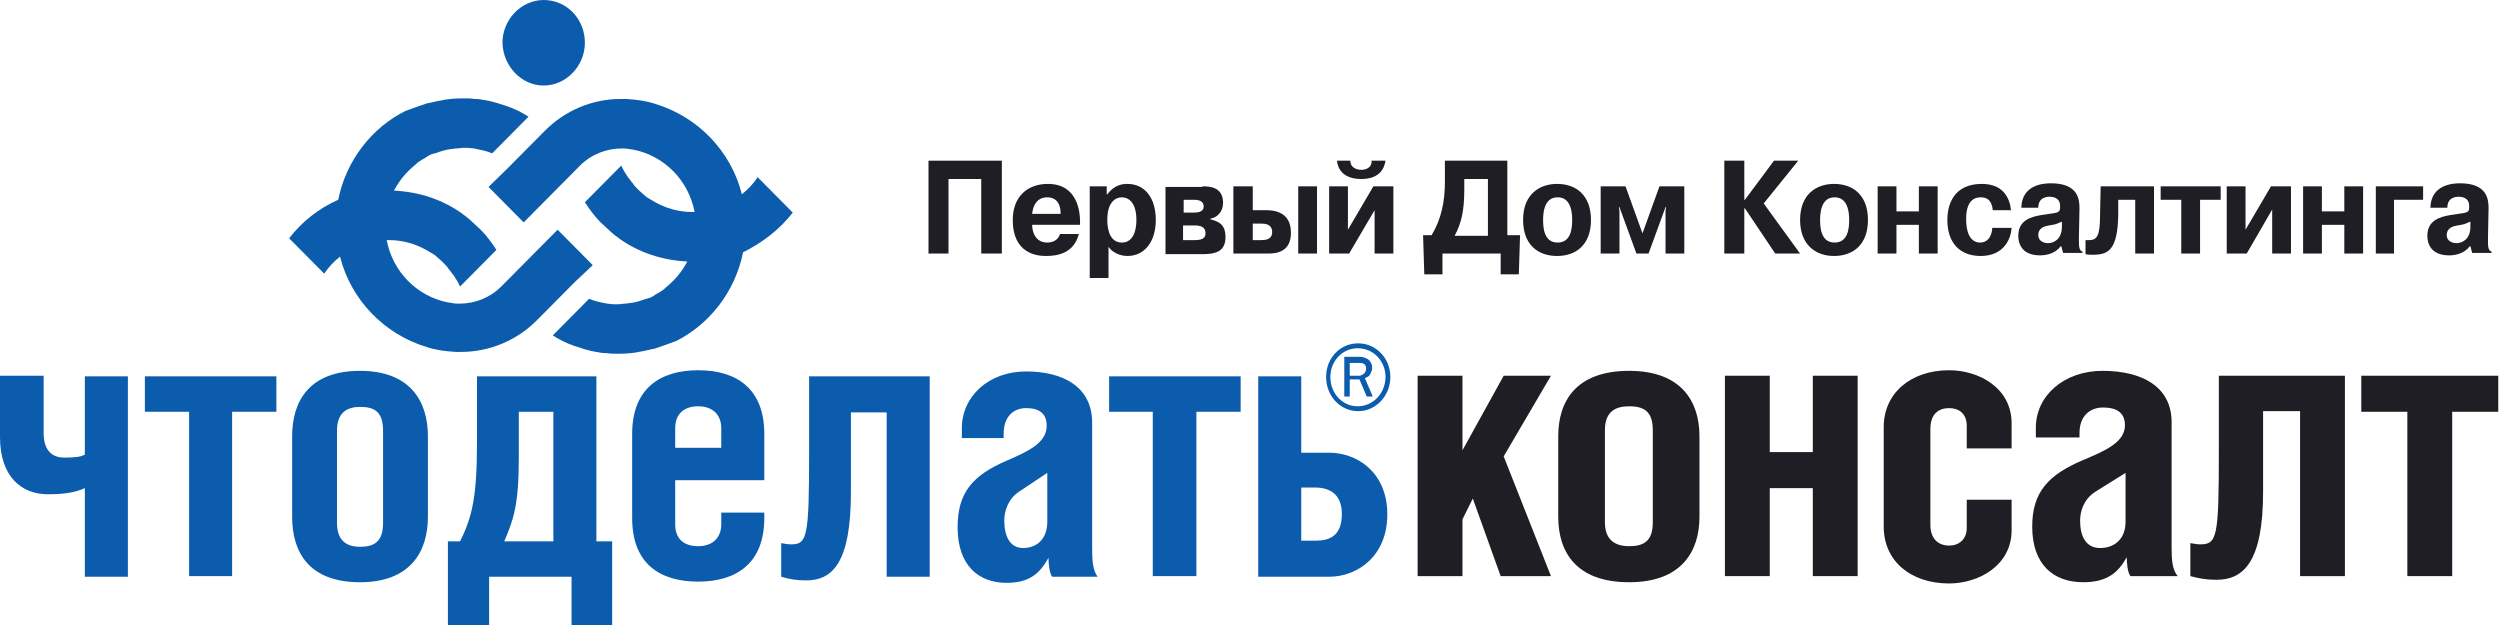
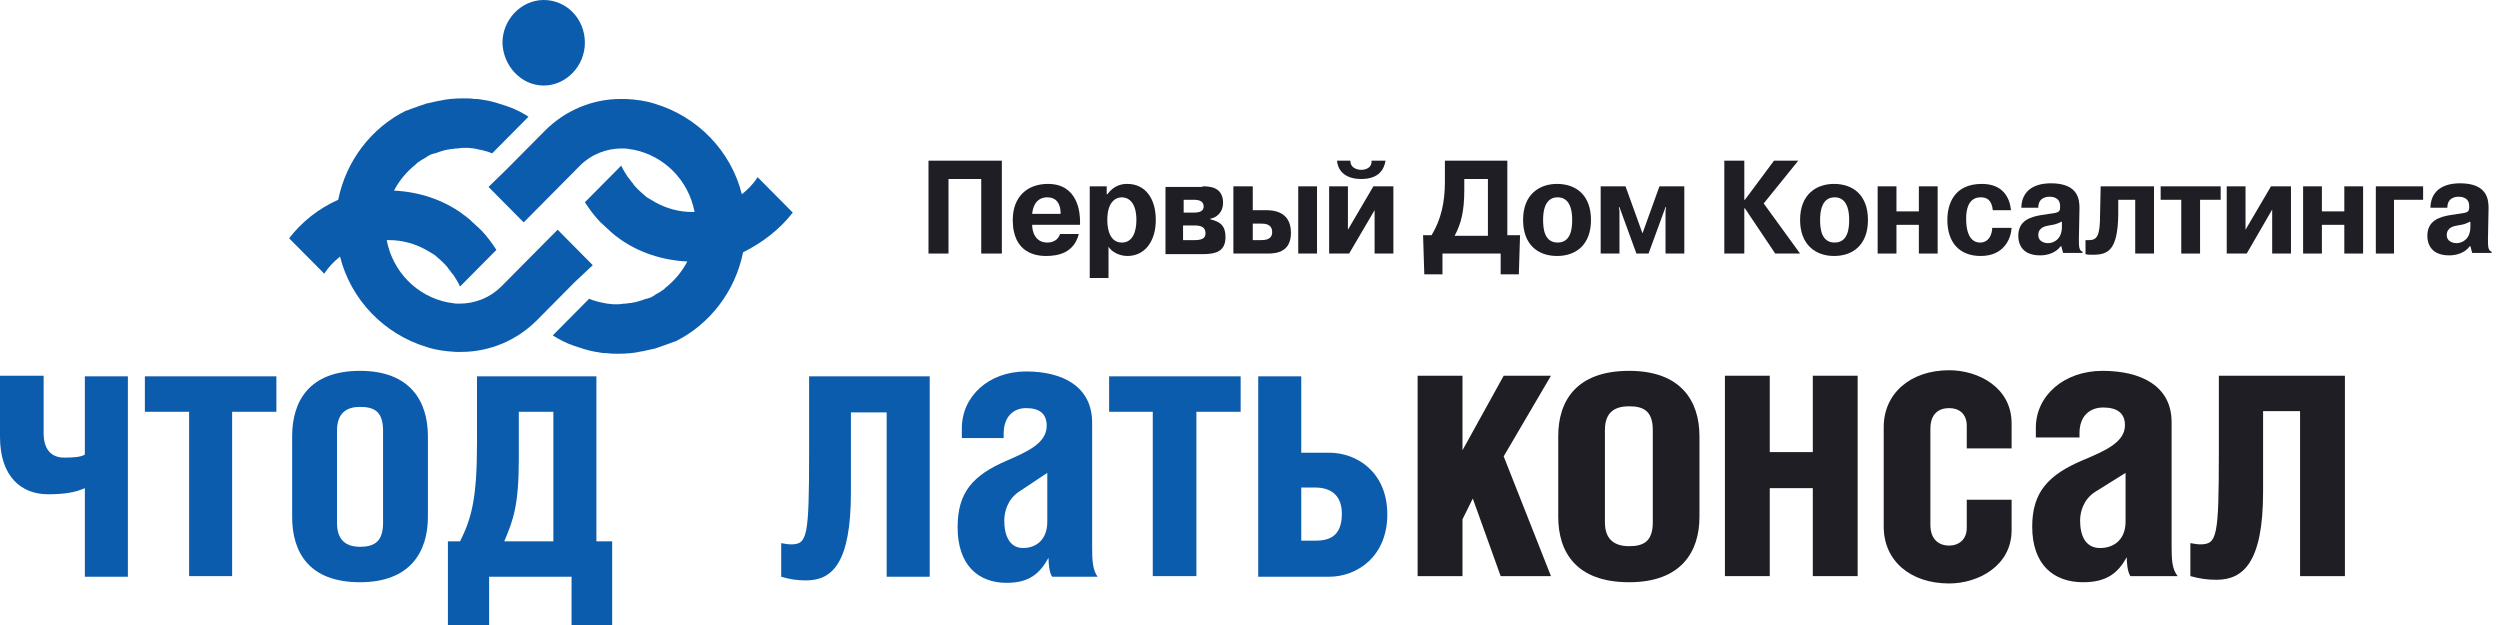
<svg xmlns="http://www.w3.org/2000/svg" width="148" height="37" viewBox="0 0 148 37" fill="none">
  <path fill-rule="evenodd" clip-rule="evenodd" d="M28.238 26.186V22.279H35.307V32.045H36.24V37H33.836V34.143H28.956V37H26.516V32.045H27.234C27.951 30.634 28.238 29.405 28.238 26.186ZM32.759 24.377H30.714V27.126C30.714 29.911 30.391 30.779 29.853 32.045H32.759V24.377Z" fill="#0B5CAD" />
  <path fill-rule="evenodd" clip-rule="evenodd" d="M2.583 22.279V25.643C2.583 26.583 3.014 27.09 3.803 27.09C4.377 27.09 4.808 27.054 5.023 26.909V22.279H7.571V34.142H5.023V28.898C4.449 29.151 3.839 29.26 2.835 29.26C1.292 29.26 0 28.247 0 25.86V22.243H2.583V22.279Z" fill="#0B5CAD" />
  <path fill-rule="evenodd" clip-rule="evenodd" d="M16.362 22.279V24.377H13.742V34.106H11.195V24.377H8.576V22.279H16.362Z" fill="#0B5CAD" />
  <path fill-rule="evenodd" clip-rule="evenodd" d="M25.332 25.824V30.598C25.332 32.66 24.291 34.468 21.313 34.468C18.264 34.468 17.295 32.66 17.295 30.598V25.824C17.295 23.762 18.299 21.954 21.313 21.954C24.291 21.954 25.332 23.762 25.332 25.824ZM19.95 25.498V30.96C19.95 32.009 20.524 32.37 21.313 32.37C22.139 32.37 22.677 32.081 22.677 30.96V25.498C22.677 24.377 22.174 24.088 21.313 24.088C20.56 24.088 19.95 24.413 19.95 25.498Z" fill="#0B5CAD" />
-   <path fill-rule="evenodd" clip-rule="evenodd" d="M39.972 28.464V31.032C39.972 31.9 40.474 32.334 41.335 32.334C42.16 32.334 42.699 31.864 42.699 31.032V30.345H45.246V30.671C45.246 33.347 43.596 34.432 41.335 34.432C39.075 34.432 37.424 33.383 37.424 30.671V25.679C37.424 23.003 39.075 21.918 41.335 21.918C43.596 21.918 45.246 23.003 45.246 25.679V28.428H39.972V28.464ZM42.699 26.511V25.354C42.699 24.522 42.16 24.052 41.335 24.052C40.51 24.052 39.972 24.486 39.972 25.354V26.511H42.699Z" fill="#0B5CAD" />
  <path fill-rule="evenodd" clip-rule="evenodd" d="M55.039 22.279V34.143H52.491V24.413H50.374V29.151C50.374 33.347 49.262 34.36 47.719 34.36C47.145 34.36 46.751 34.287 46.248 34.143V32.153C46.464 32.19 46.643 32.226 46.822 32.226C47.791 32.226 47.899 31.828 47.899 26.764V22.279H55.039Z" fill="#0B5CAD" />
  <path fill-rule="evenodd" clip-rule="evenodd" d="M56.941 25.933V25.354C56.941 23.473 58.52 21.99 60.744 21.99C62.933 21.99 64.655 22.894 64.655 25.028V32.407C64.655 33.202 64.691 33.745 64.978 34.143H62.287C62.108 33.889 62.072 33.311 62.072 33.022C61.57 33.926 60.96 34.504 59.596 34.504C57.91 34.504 56.69 33.456 56.69 31.213C56.69 29.151 57.587 28.139 59.596 27.271C60.852 26.728 61.964 26.222 61.964 25.209C61.964 24.486 61.534 24.16 60.744 24.16C60.027 24.16 59.417 24.631 59.417 25.679V25.933H56.941ZM60.314 29.115C59.668 29.549 59.453 30.273 59.453 30.815C59.453 31.719 59.776 32.443 60.565 32.443C61.354 32.443 62 31.936 62 30.887V27.994L60.314 29.115Z" fill="#0B5CAD" />
  <path fill-rule="evenodd" clip-rule="evenodd" d="M73.446 22.279V24.377H70.827V34.106H68.244V24.377H65.66V22.279H73.446Z" fill="#0B5CAD" />
  <path fill-rule="evenodd" clip-rule="evenodd" d="M77.034 26.8H78.685C80.335 26.8 82.129 27.958 82.129 30.453C82.129 32.949 80.335 34.143 78.685 34.143H74.487V22.279H77.034V26.8ZM77.034 32.009H77.86C78.685 32.009 79.438 31.756 79.438 30.417C79.438 29.26 78.721 28.862 77.86 28.862H77.034V32.009Z" fill="#0B5CAD" />
  <path fill-rule="evenodd" clip-rule="evenodd" d="M86.579 26.656L89.018 22.243H91.817L89.018 27.017L91.817 34.106H88.839L87.189 29.513L86.579 30.743V34.106H83.923V22.243H86.579V26.656Z" fill="#1F1E24" />
  <path fill-rule="evenodd" clip-rule="evenodd" d="M100.608 25.824V30.598C100.608 32.66 99.532 34.468 96.446 34.468C93.289 34.468 92.248 32.66 92.248 30.598V25.824C92.248 23.762 93.289 21.954 96.446 21.954C99.532 21.954 100.608 23.762 100.608 25.824ZM95.011 25.462V30.924C95.011 31.973 95.621 32.334 96.446 32.334C97.307 32.334 97.845 32.045 97.845 30.924V25.462C97.845 24.341 97.307 24.052 96.446 24.052C95.621 24.052 95.011 24.377 95.011 25.462Z" fill="#1F1E24" />
  <path fill-rule="evenodd" clip-rule="evenodd" d="M104.77 26.764H107.318V22.243H109.973V34.106H107.318V28.898H104.77V34.106H102.115V22.243H104.77V26.764Z" fill="#1F1E24" />
  <path fill-rule="evenodd" clip-rule="evenodd" d="M116.432 26.547V25.209C116.432 24.486 115.966 24.16 115.391 24.16C114.746 24.16 114.279 24.522 114.279 25.39V31.068C114.279 31.9 114.746 32.298 115.391 32.298C115.966 32.298 116.432 31.936 116.432 31.249V29.585H119.087V31.394C119.087 33.492 117.114 34.541 115.391 34.541C113.095 34.541 111.516 33.202 111.516 31.177V25.282C111.516 23.292 113.095 21.918 115.391 21.918C117.114 21.918 119.087 22.931 119.087 25.064V26.547H116.432Z" fill="#1F1E24" />
  <path fill-rule="evenodd" clip-rule="evenodd" d="M120.522 25.896V25.318C120.522 23.437 122.173 21.954 124.469 21.954C126.765 21.954 128.559 22.858 128.559 24.992V32.37C128.559 33.166 128.595 33.709 128.918 34.106H126.12C125.94 33.853 125.904 33.275 125.904 32.985C125.402 33.889 124.756 34.468 123.321 34.468C121.563 34.468 120.307 33.419 120.307 31.177C120.307 29.115 121.276 28.102 123.321 27.235C124.613 26.692 125.797 26.186 125.797 25.173C125.797 24.45 125.33 24.124 124.505 24.124C123.751 24.124 123.106 24.594 123.106 25.643V25.896H120.522ZM124.039 29.115C123.357 29.549 123.142 30.273 123.142 30.815C123.142 31.719 123.464 32.443 124.326 32.443C125.151 32.443 125.833 31.936 125.833 30.887V27.994L124.039 29.115Z" fill="#1F1E24" />
  <path fill-rule="evenodd" clip-rule="evenodd" d="M138.819 22.243V34.106H136.164V24.341H133.975V29.115C133.975 33.311 132.791 34.323 131.213 34.323C130.638 34.323 130.208 34.251 129.67 34.106V32.153C129.921 32.19 130.064 32.226 130.244 32.226C131.248 32.226 131.356 31.828 131.356 26.764V22.243H138.819Z" fill="#1F1E24" />
-   <path fill-rule="evenodd" clip-rule="evenodd" d="M147.897 22.243V24.377H145.17V34.106H142.515V24.377H139.788V22.243H147.897Z" fill="#1F1E24" />
-   <path fill-rule="evenodd" clip-rule="evenodd" d="M79.905 22.243V21.484H80.479C80.551 21.484 80.659 21.484 80.766 21.556C80.838 21.628 80.874 21.701 80.874 21.809C80.874 21.918 80.838 22.026 80.766 22.099C80.659 22.207 80.551 22.243 80.443 22.243H79.905ZM79.582 21.158V23.473H79.905V22.46H80.479L80.91 23.473H81.268L80.802 22.388C80.874 22.352 80.981 22.316 81.053 22.243C81.161 22.099 81.233 21.918 81.233 21.773C81.233 21.592 81.161 21.411 80.981 21.267C80.91 21.231 80.766 21.122 80.479 21.122H79.582V21.158ZM78.506 22.316C78.506 23.437 79.331 24.341 80.407 24.341C81.448 24.341 82.309 23.437 82.309 22.316C82.309 21.194 81.448 20.326 80.407 20.326C79.331 20.326 78.506 21.194 78.506 22.316ZM82.022 22.316C82.022 23.256 81.304 24.052 80.371 24.052C79.474 24.052 78.757 23.292 78.757 22.316C78.757 21.375 79.474 20.616 80.371 20.616C81.304 20.616 82.022 21.375 82.022 22.316Z" fill="#0B5CAD" />
  <path fill-rule="evenodd" clip-rule="evenodd" d="M56.151 15.01H54.967V9.512H59.309V15.01H58.089V10.597H56.151V15.01Z" fill="#1F1E24" />
  <path fill-rule="evenodd" clip-rule="evenodd" d="M63.866 13.852C63.579 14.974 62.646 15.154 61.928 15.154C61.426 15.154 59.955 15.046 59.955 13.021C59.955 11.646 60.816 10.887 62.036 10.887C63.83 10.887 63.938 12.623 63.938 13.093V13.31H61.103C61.103 13.708 61.283 14.359 62 14.359C62.323 14.359 62.646 14.214 62.754 13.852H63.866ZM62.789 12.659C62.789 11.791 62.287 11.682 62 11.682C61.857 11.682 61.211 11.682 61.103 12.659H62.789Z" fill="#1F1E24" />
  <path fill-rule="evenodd" clip-rule="evenodd" d="M65.517 11.031V11.502H65.552C65.983 10.923 66.485 10.887 66.737 10.887C67.777 10.887 68.423 11.719 68.423 13.021C68.423 14.286 67.777 15.154 66.737 15.154C66.593 15.154 65.983 15.118 65.624 14.612V16.456H64.512V11.031H65.517ZM66.414 14.359C67.059 14.359 67.275 13.708 67.275 13.021C67.275 11.899 66.737 11.682 66.414 11.682C66.091 11.682 65.552 11.899 65.552 13.021C65.552 13.708 65.768 14.359 66.414 14.359Z" fill="#1F1E24" />
  <path fill-rule="evenodd" clip-rule="evenodd" d="M71.186 11.031C71.544 11.031 72.406 11.031 72.406 12.008C72.406 12.55 72.047 12.876 71.652 12.948V12.984C72.262 13.129 72.549 13.382 72.549 14.033C72.549 14.865 72.011 15.046 71.186 15.046H68.997V11.067H71.186V11.031ZM70.073 12.586H70.647C70.827 12.586 71.257 12.586 71.257 12.225C71.257 11.899 70.97 11.827 70.683 11.827H70.073V12.586ZM70.073 14.214H70.755C71.293 14.214 71.365 13.997 71.365 13.816C71.365 13.563 71.257 13.346 70.719 13.346H70.037V14.214H70.073Z" fill="#1F1E24" />
  <path fill-rule="evenodd" clip-rule="evenodd" d="M74.164 11.031V12.442H74.846C75.204 12.442 76.424 12.405 76.424 13.78C76.424 14.901 75.599 15.01 75.061 15.01H73.016V11.031H74.164ZM74.164 14.214H74.666C74.917 14.214 75.312 14.178 75.312 13.744C75.312 13.237 74.846 13.237 74.63 13.237H74.164V14.214ZM77.967 11.031V15.01H76.855V11.031H77.967Z" fill="#1F1E24" />
  <path fill-rule="evenodd" clip-rule="evenodd" d="M81.304 11.031H82.488V15.01H81.376V12.442L79.869 15.01H78.685V11.031H79.797V13.599L81.304 11.031ZM79.941 9.512C79.941 10.019 80.479 10.055 80.587 10.055C80.874 10.055 81.233 9.91 81.197 9.512H82.022C81.95 9.982 81.663 10.597 80.587 10.597C79.51 10.597 79.187 9.982 79.151 9.512H79.941Z" fill="#1F1E24" />
  <path fill-rule="evenodd" clip-rule="evenodd" d="M89.987 13.925L89.915 16.239H88.839V15.01H85.394V16.239H84.318L84.246 13.925H84.749C85.323 12.984 85.538 11.935 85.538 10.778V9.512H89.234V13.925H89.987ZM86.686 10.597V11.248C86.686 12.478 86.507 13.238 86.112 13.961H88.085V10.597H86.686Z" fill="#1F1E24" />
  <path fill-rule="evenodd" clip-rule="evenodd" d="M90.167 13.021C90.167 11.465 91.172 10.887 92.176 10.887C93.324 10.887 94.186 11.574 94.186 13.021C94.186 14.467 93.324 15.154 92.176 15.154C91.028 15.154 90.167 14.467 90.167 13.021ZM93.073 13.021C93.073 11.755 92.463 11.682 92.212 11.682C91.961 11.682 91.351 11.755 91.351 13.021C91.351 13.527 91.423 14.359 92.212 14.359C93.001 14.359 93.073 13.527 93.073 13.021Z" fill="#1F1E24" />
  <path fill-rule="evenodd" clip-rule="evenodd" d="M95.872 12.261H95.836L95.872 12.478V15.01H94.76V11.031H96.231L97.235 13.816L98.24 11.031H99.711V15.01H98.599V12.478L98.635 12.261H98.599L97.594 15.01H96.876L95.872 12.261Z" fill="#1F1E24" />
  <path fill-rule="evenodd" clip-rule="evenodd" d="M105.021 9.512H106.457L104.411 12.044L106.564 15.01H105.093L103.299 12.333H103.263V15.01H102.079V9.512H103.263V11.827H103.299L105.021 9.512Z" fill="#1F1E24" />
  <path fill-rule="evenodd" clip-rule="evenodd" d="M106.565 13.021C106.565 11.465 107.569 10.887 108.574 10.887C109.722 10.887 110.583 11.574 110.583 13.021C110.583 14.467 109.722 15.154 108.574 15.154C107.462 15.154 106.565 14.467 106.565 13.021ZM109.471 13.021C109.471 11.755 108.861 11.682 108.61 11.682C108.359 11.682 107.749 11.755 107.749 13.021C107.749 13.527 107.82 14.359 108.61 14.359C109.399 14.359 109.471 13.527 109.471 13.021Z" fill="#1F1E24" />
  <path fill-rule="evenodd" clip-rule="evenodd" d="M112.27 15.01H111.157V11.031H112.27V12.514H113.597V11.031H114.709V15.01H113.597V13.31H112.27V15.01Z" fill="#1F1E24" />
  <path fill-rule="evenodd" clip-rule="evenodd" d="M119.087 13.491C119.051 14.105 118.656 15.154 117.257 15.154C116.037 15.154 115.284 14.395 115.284 13.021C115.284 12.08 115.678 10.887 117.329 10.887C118.585 10.887 118.979 11.719 119.051 12.442H117.975C117.903 11.791 117.58 11.682 117.257 11.682C117.006 11.682 116.396 11.755 116.396 12.948C116.396 14.286 117.006 14.359 117.221 14.359C117.795 14.359 117.939 13.78 117.939 13.491H119.087Z" fill="#1F1E24" />
  <path fill-rule="evenodd" clip-rule="evenodd" d="M119.661 12.297C119.697 10.923 120.988 10.851 121.419 10.851C123.07 10.851 123.105 11.863 123.105 12.334L123.07 14.142C123.07 14.576 123.07 14.829 123.285 14.901V14.974H122.137L122.029 14.576H121.993C121.706 14.974 121.204 15.118 120.773 15.118C119.589 15.118 119.482 14.287 119.482 13.961C119.482 13.057 120.199 12.84 120.845 12.731C121.67 12.587 121.957 12.659 121.957 12.297C121.957 12.261 121.957 12.225 121.957 12.189C121.957 11.682 121.491 11.646 121.347 11.646C121.168 11.646 120.666 11.682 120.666 12.297H119.661ZM122.029 13.129C121.706 13.274 121.742 13.274 121.311 13.346C121.096 13.382 120.666 13.455 120.666 13.925C120.666 14.287 121.024 14.395 121.24 14.395C121.527 14.395 122.065 14.214 122.065 13.418V13.129H122.029Z" fill="#1F1E24" />
  <path fill-rule="evenodd" clip-rule="evenodd" d="M123.498 14.214C123.57 14.214 123.606 14.214 123.678 14.214C124.144 14.214 124.323 13.961 124.323 12.731L124.359 11.031H127.517V15.01H126.405V11.827H125.4V12.731C125.364 14.829 124.79 15.082 123.893 15.082C123.749 15.082 123.606 15.082 123.462 15.046V14.214H123.498Z" fill="#1F1E24" />
  <path fill-rule="evenodd" clip-rule="evenodd" d="M127.911 11.827V11.031H131.464V11.827H130.244V15.01H129.131V11.827H127.911Z" fill="#1F1E24" />
  <path fill-rule="evenodd" clip-rule="evenodd" d="M134.442 11.031H135.626V15.01H134.513V12.405L133.006 15.01H131.822V11.031H132.935V13.599L134.442 11.031Z" fill="#1F1E24" />
  <path fill-rule="evenodd" clip-rule="evenodd" d="M137.456 15.01H136.344V11.031H137.456V12.514H138.783V11.031H139.896V15.01H138.783V13.31H137.456V15.01Z" fill="#1F1E24" />
  <path fill-rule="evenodd" clip-rule="evenodd" d="M141.726 15.01H140.649V11.031H143.448V11.827H141.726V15.01Z" fill="#1F1E24" />
  <path fill-rule="evenodd" clip-rule="evenodd" d="M143.879 12.297C143.915 10.923 145.206 10.851 145.637 10.851C147.287 10.851 147.323 11.863 147.323 12.334L147.287 14.142C147.287 14.576 147.287 14.829 147.503 14.901V14.974H146.354L146.247 14.576H146.211C145.924 14.974 145.422 15.118 144.991 15.118C143.807 15.118 143.699 14.287 143.699 13.961C143.699 13.057 144.417 12.84 145.063 12.731C145.888 12.587 146.175 12.659 146.175 12.297C146.175 12.261 146.175 12.225 146.175 12.189C146.175 11.682 145.709 11.646 145.565 11.646C145.386 11.646 144.883 11.682 144.883 12.297H143.879ZM146.211 13.129C145.888 13.274 145.924 13.274 145.493 13.346C145.278 13.382 144.847 13.455 144.847 13.925C144.847 14.287 145.206 14.395 145.422 14.395C145.709 14.395 146.247 14.214 146.247 13.418V13.129H146.211Z" fill="#1F1E24" />
  <path d="M32.186 5.064C33.513 5.064 34.625 3.906 34.625 2.532C34.625 1.121 33.549 0 32.186 0C30.858 0 29.746 1.157 29.746 2.532C29.782 3.906 30.858 5.064 32.186 5.064Z" fill="#0B5CAD" />
  <path d="M46.932 12.586L44.852 10.489C44.6 10.886 44.277 11.212 43.919 11.501C43.273 8.933 41.299 6.908 38.788 6.149C38.249 5.968 37.675 5.895 37.066 5.859C37.03 5.859 37.03 5.859 36.994 5.859C36.922 5.859 36.85 5.859 36.743 5.859C35.056 5.859 33.442 6.546 32.258 7.74L30.033 9.982L28.921 11.067L31.002 13.165L34.339 9.802C34.984 9.15 35.881 8.789 36.814 8.789C36.958 8.789 37.101 8.789 37.245 8.825C37.317 8.825 37.424 8.861 37.496 8.861C39.326 9.223 40.761 10.669 41.12 12.55C41.084 12.55 41.012 12.55 40.976 12.55C40.187 12.55 39.434 12.333 38.788 11.972C38.644 11.899 38.501 11.791 38.357 11.718C38.321 11.682 38.285 11.682 38.249 11.646C37.998 11.429 37.747 11.212 37.532 10.959C37.496 10.923 37.496 10.886 37.46 10.85C37.352 10.742 37.281 10.597 37.173 10.489C37.03 10.272 36.886 10.055 36.779 9.802L34.626 11.972C34.769 12.189 34.913 12.406 35.056 12.586C35.2 12.767 35.343 12.948 35.487 13.093C35.523 13.129 35.523 13.129 35.559 13.165C35.702 13.31 35.881 13.454 36.025 13.599C36.061 13.635 36.097 13.635 36.097 13.671C36.276 13.816 36.42 13.961 36.599 14.069C36.599 14.069 36.599 14.069 36.635 14.105C37.783 14.937 39.182 15.408 40.689 15.48C40.367 16.095 39.936 16.601 39.398 17.035C39.362 17.071 39.362 17.071 39.326 17.107C39.254 17.18 39.147 17.216 39.075 17.288C39.039 17.288 39.039 17.324 39.003 17.324C38.895 17.397 38.788 17.433 38.716 17.505C38.68 17.505 38.68 17.541 38.644 17.541C38.537 17.614 38.429 17.65 38.285 17.686C38.285 17.686 38.285 17.686 38.249 17.686C37.962 17.795 37.64 17.903 37.317 17.939C37.209 17.939 37.101 17.976 36.994 17.976C36.85 17.976 36.743 18.012 36.599 18.012C36.491 18.012 36.384 18.012 36.312 18.012C36.204 18.012 36.061 17.976 35.953 17.976C35.559 17.903 35.2 17.831 34.877 17.686L32.724 19.856C33.119 20.109 33.549 20.326 33.98 20.471C34.41 20.616 34.841 20.76 35.272 20.833H35.307C35.487 20.869 35.666 20.905 35.846 20.905H35.881H35.917C36.133 20.941 36.384 20.941 36.599 20.941C37.066 20.941 37.568 20.905 37.998 20.797C37.998 20.797 37.998 20.797 38.034 20.797C38.249 20.76 38.465 20.688 38.68 20.652H38.716C39.039 20.543 39.362 20.435 39.649 20.326C39.757 20.29 39.828 20.254 39.936 20.218C39.936 20.218 39.936 20.218 39.972 20.218C42.017 19.205 43.524 17.252 43.99 14.937C45.139 14.359 46.143 13.599 46.932 12.586Z" fill="#0B5CAD" />
  <path d="M35.092 15.697L33.011 13.599L29.674 16.963C29.028 17.614 28.131 17.976 27.198 17.976C27.054 17.976 26.911 17.976 26.767 17.939C26.696 17.939 26.588 17.903 26.516 17.903C24.686 17.541 23.251 16.095 22.892 14.214C22.928 14.214 23 14.214 23.036 14.214C23.825 14.214 24.579 14.431 25.225 14.793C25.368 14.865 25.512 14.974 25.655 15.046C25.691 15.082 25.727 15.082 25.763 15.118C26.014 15.335 26.265 15.552 26.48 15.806C26.516 15.842 26.516 15.878 26.552 15.914C26.66 16.023 26.732 16.167 26.839 16.276C26.983 16.493 27.126 16.71 27.234 16.963L29.387 14.793C29.243 14.576 29.1 14.359 28.956 14.178C28.813 13.997 28.669 13.816 28.526 13.672C28.49 13.635 28.49 13.635 28.454 13.599C28.31 13.455 28.131 13.31 27.987 13.165C27.951 13.129 27.916 13.129 27.916 13.093C27.736 12.948 27.593 12.803 27.413 12.695C27.413 12.695 27.413 12.695 27.377 12.659C26.229 11.827 24.83 11.357 23.323 11.284C23.646 10.67 24.076 10.163 24.615 9.729C24.651 9.693 24.651 9.693 24.686 9.657C24.758 9.585 24.866 9.548 24.938 9.476C24.973 9.476 24.973 9.44 25.009 9.44C25.117 9.368 25.225 9.331 25.296 9.259C25.332 9.259 25.332 9.223 25.368 9.223C25.476 9.151 25.583 9.114 25.727 9.078C25.727 9.078 25.727 9.078 25.763 9.078C26.05 8.97 26.373 8.861 26.696 8.825C26.803 8.825 26.911 8.789 27.019 8.789C27.162 8.789 27.27 8.753 27.413 8.753C27.521 8.753 27.628 8.753 27.7 8.753C27.808 8.753 27.951 8.789 28.059 8.789C28.418 8.861 28.813 8.934 29.136 9.078L31.288 6.908C30.894 6.655 30.463 6.438 30.032 6.293C29.602 6.149 29.171 6.004 28.741 5.932H28.705C28.526 5.895 28.346 5.859 28.167 5.859H28.131H28.095C27.88 5.823 27.628 5.823 27.413 5.823C26.947 5.823 26.445 5.859 26.014 5.968C26.014 5.968 26.014 5.968 25.978 5.968C25.763 6.004 25.547 6.076 25.332 6.112H25.296C24.973 6.221 24.651 6.329 24.363 6.438C24.256 6.474 24.184 6.51 24.076 6.546C24.076 6.546 24.076 6.546 24.041 6.546C21.995 7.559 20.488 9.512 20.022 11.827C18.874 12.333 17.869 13.129 17.116 14.106L19.197 16.203C19.448 15.806 19.771 15.48 20.13 15.191C20.775 17.759 22.749 19.784 25.26 20.544C25.799 20.724 26.373 20.797 26.983 20.833C27.019 20.833 27.019 20.833 27.054 20.833C27.126 20.833 27.198 20.833 27.306 20.833C28.992 20.833 30.607 20.146 31.791 18.952L34.015 16.71L35.092 15.697Z" fill="#0B5CAD" />
</svg>